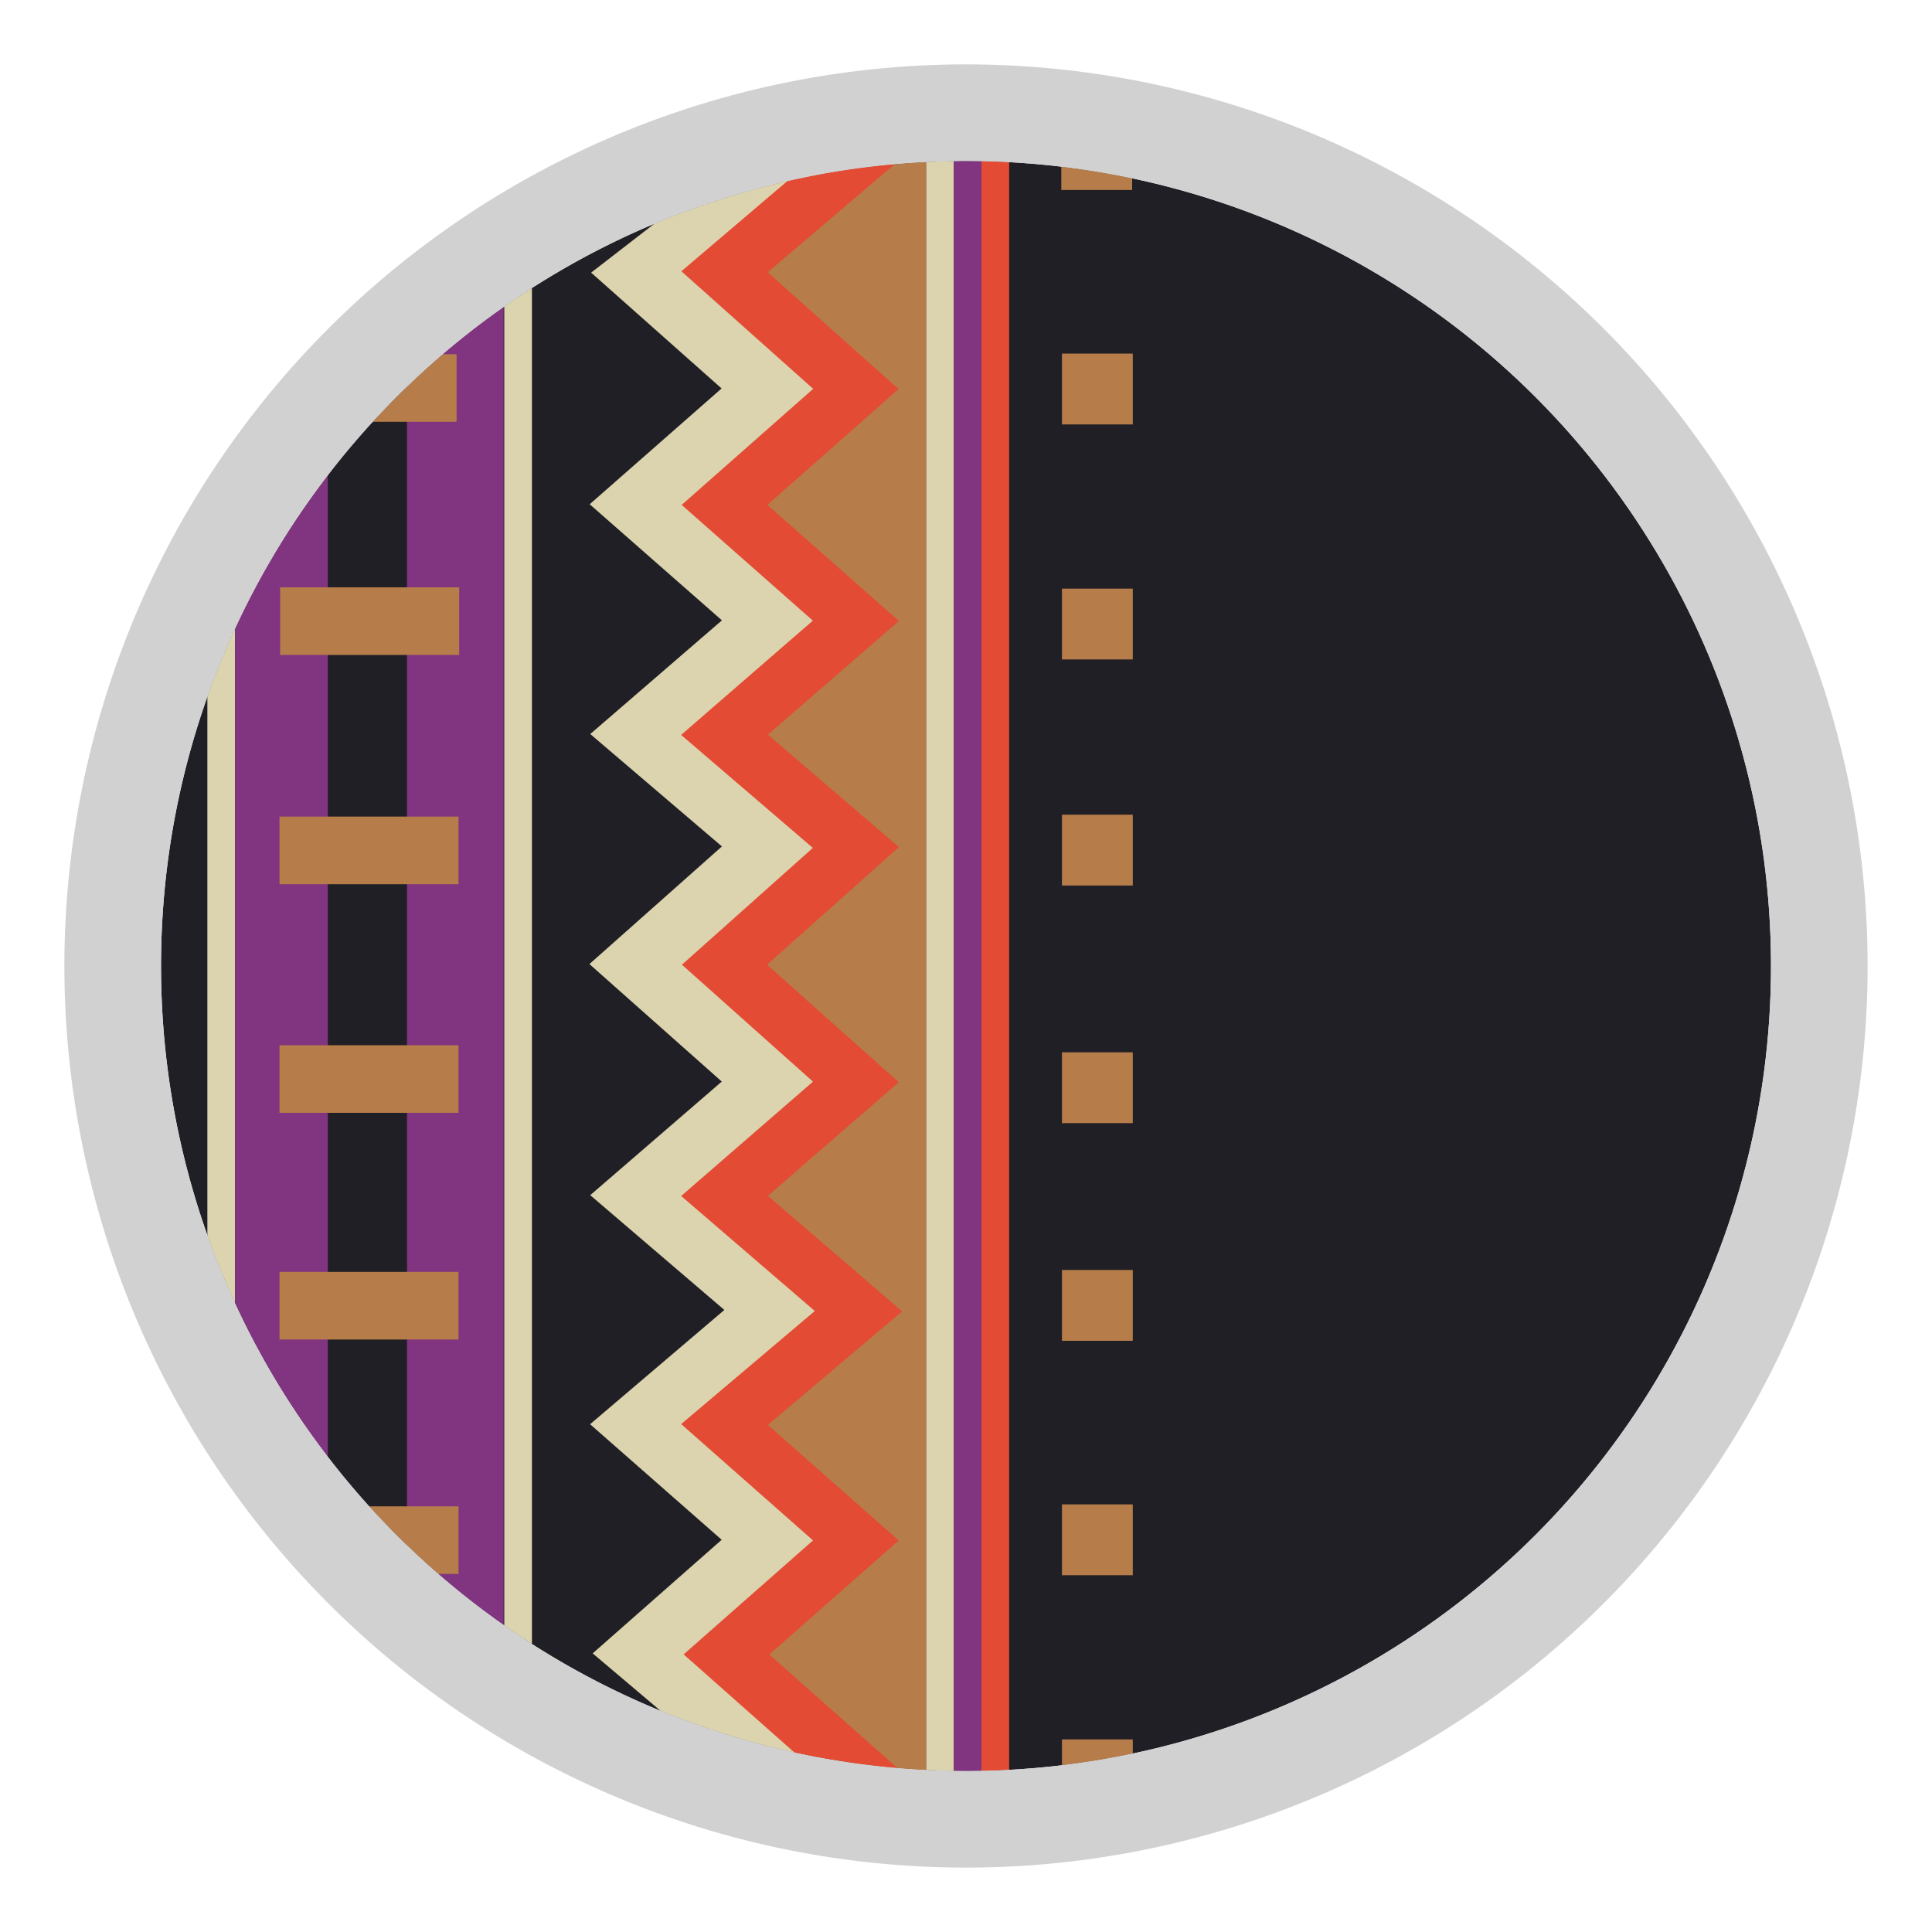
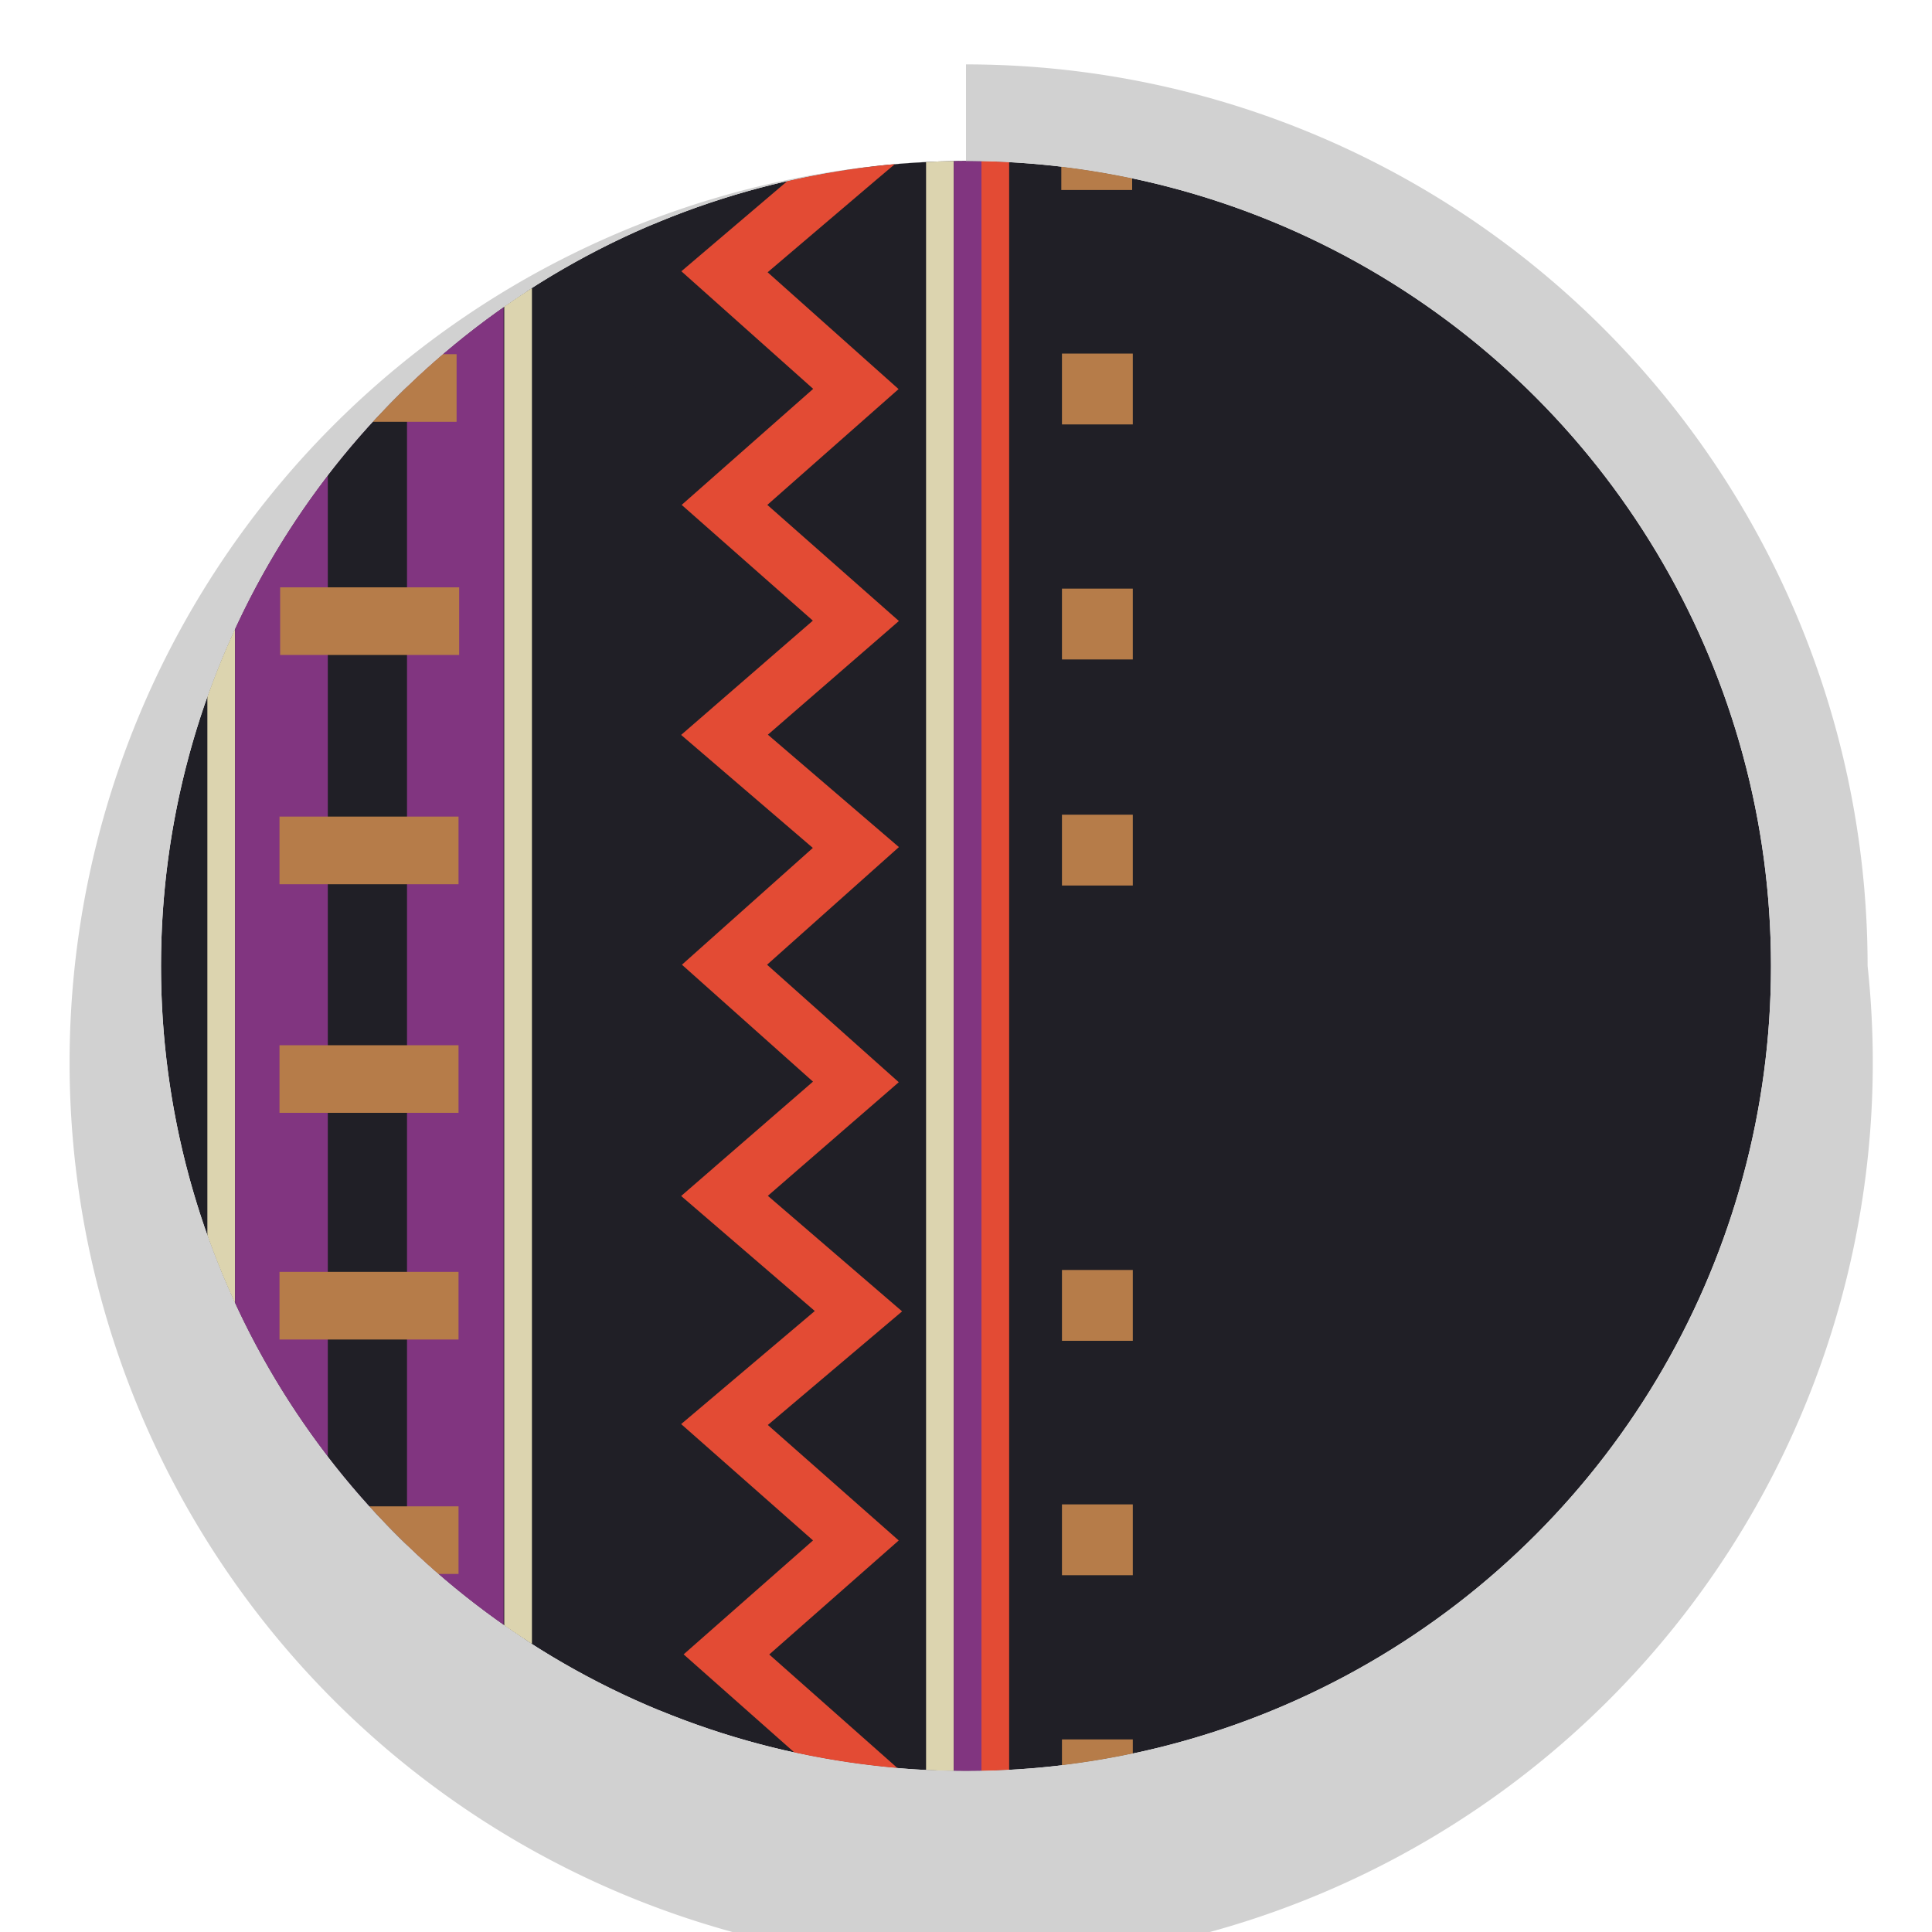
<svg xmlns="http://www.w3.org/2000/svg" id="Livello_1" data-name="Livello 1" viewBox="0 0 30 30">
  <defs>
    <style>.cls-1,.cls-7,.cls-9{fill:none;}.cls-2{clip-path:url(#clip-path);}.cls-3{fill:#201f26;}.cls-4{fill:#dcd4af;}.cls-5{fill:#813580;}.cls-6{fill:#e34b34;}.cls-7{stroke:#201f26;}.cls-7,.cls-9{stroke-miterlimit:10;stroke-width:0.88px;}.cls-8{fill:#b67c49;}.cls-9{stroke:#e34b34;}.cls-10{fill:#d1d1d1;}</style>
    <clipPath id="clip-path">
      <circle class="cls-1" cx="15" cy="15" r="12.5" />
    </clipPath>
  </defs>
  <g class="cls-2">
    <circle class="cls-3" cx="15" cy="15" r="12.5" />
-     <polygon class="cls-4" points="12.6 27.45 10.47 27.25 8.19 25.76 10.2 23.99 8.15 22.19 10.23 20.42 8.15 18.64 10.2 16.87 8.15 15.05 10.2 13.23 8.15 11.48 10.2 9.71 8.15 7.91 10.2 6.11 8.15 4.29 10.38 2.6 12.76 2.73 10.91 4.3 12.95 6.12 10.91 7.92 12.95 9.72 10.91 11.49 12.95 13.24 10.91 15.06 12.95 16.88 10.91 18.65 12.99 20.43 10.91 22.2 12.95 24 10.94 25.77 12.6 27.45" />
    <rect class="cls-4" x="14.38" y="2.08" width="0.43" height="25.82" />
    <rect class="cls-5" x="14.81" y="2.08" width="0.43" height="25.82" />
    <rect class="cls-6" x="15.24" y="2.08" width="0.43" height="25.82" />
    <polyline class="cls-7" points="10.21 2.88 8.49 4.21 10.54 6.03 8.49 7.83 10.54 9.63 8.49 11.4 10.54 13.15 8.49 14.97 10.54 16.79 8.49 18.56 10.57 20.34 8.49 22.11 10.54 23.91 8.53 25.68 10.29 27.17" />
    <rect class="cls-4" x="7.83" y="2.01" width="0.43" height="25.82" />
    <rect class="cls-4" x="3.22" y="2.01" width="0.43" height="25.82" />
-     <polygon class="cls-8" points="14.38 1.35 14.38 28.98 13.26 27.45 11.28 25.69 13.29 23.92 11.25 22.12 12.99 20.43 10.91 18.65 13.29 16.8 10.91 15.06 13.29 13.16 11.25 11.41 12.95 9.72 11.25 7.84 12.95 6.12 11.25 4.22 14.38 1.35" />
    <polyline class="cls-9" points="13.84 2.02 13.33 2.45 11.25 4.22 13.29 6.04 11.25 7.84 13.29 9.64 11.25 11.41 13.29 13.16 11.25 14.98 13.29 16.8 11.25 18.57 13.33 20.36 11.25 22.12 13.29 23.92 11.28 25.69 13.73 27.86" />
    <rect class="cls-5" x="3.65" y="4.38" width="4.17" height="21.68" />
    <rect class="cls-3" x="5.09" y="4.38" width="1.23" height="21.68" />
    <rect class="cls-8" x="4.31" y="5.5" width="2.78" height="1.05" />
    <rect class="cls-8" x="4.35" y="9.12" width="2.78" height="1.05" />
    <rect class="cls-8" x="4.34" y="12.68" width="2.78" height="1.05" />
    <rect class="cls-8" x="4.34" y="16.23" width="2.78" height="1.05" />
    <rect class="cls-8" x="4.34" y="19.75" width="2.78" height="1.05" />
    <rect class="cls-8" x="4.34" y="23.39" width="2.78" height="1.05" />
    <rect class="cls-8" x="16.49" y="5.49" width="1.1" height="1.1" />
    <rect class="cls-8" x="16.48" y="1.85" width="1.1" height="1.1" />
    <rect class="cls-8" x="16.49" y="9.14" width="1.1" height="1.1" />
    <rect class="cls-8" x="16.49" y="12.65" width="1.1" height="1.1" />
-     <rect class="cls-8" x="16.49" y="16.34" width="1.1" height="1.1" />
    <rect class="cls-8" x="16.49" y="19.72" width="1.1" height="1.1" />
    <rect class="cls-8" x="16.49" y="23.36" width="1.1" height="1.1" />
    <rect class="cls-8" x="16.49" y="27.01" width="1.1" height="1.1" />
  </g>
-   <path class="cls-10" d="M15,2.5A12.5,12.5,0,1,1,2.5,15,12.5,12.5,0,0,1,15,2.5M15,1A14,14,0,1,0,29,15,14,14,0,0,0,15,1Z" />
+   <path class="cls-10" d="M15,2.5A12.5,12.5,0,1,1,2.5,15,12.5,12.5,0,0,1,15,2.5A14,14,0,1,0,29,15,14,14,0,0,0,15,1Z" />
</svg>